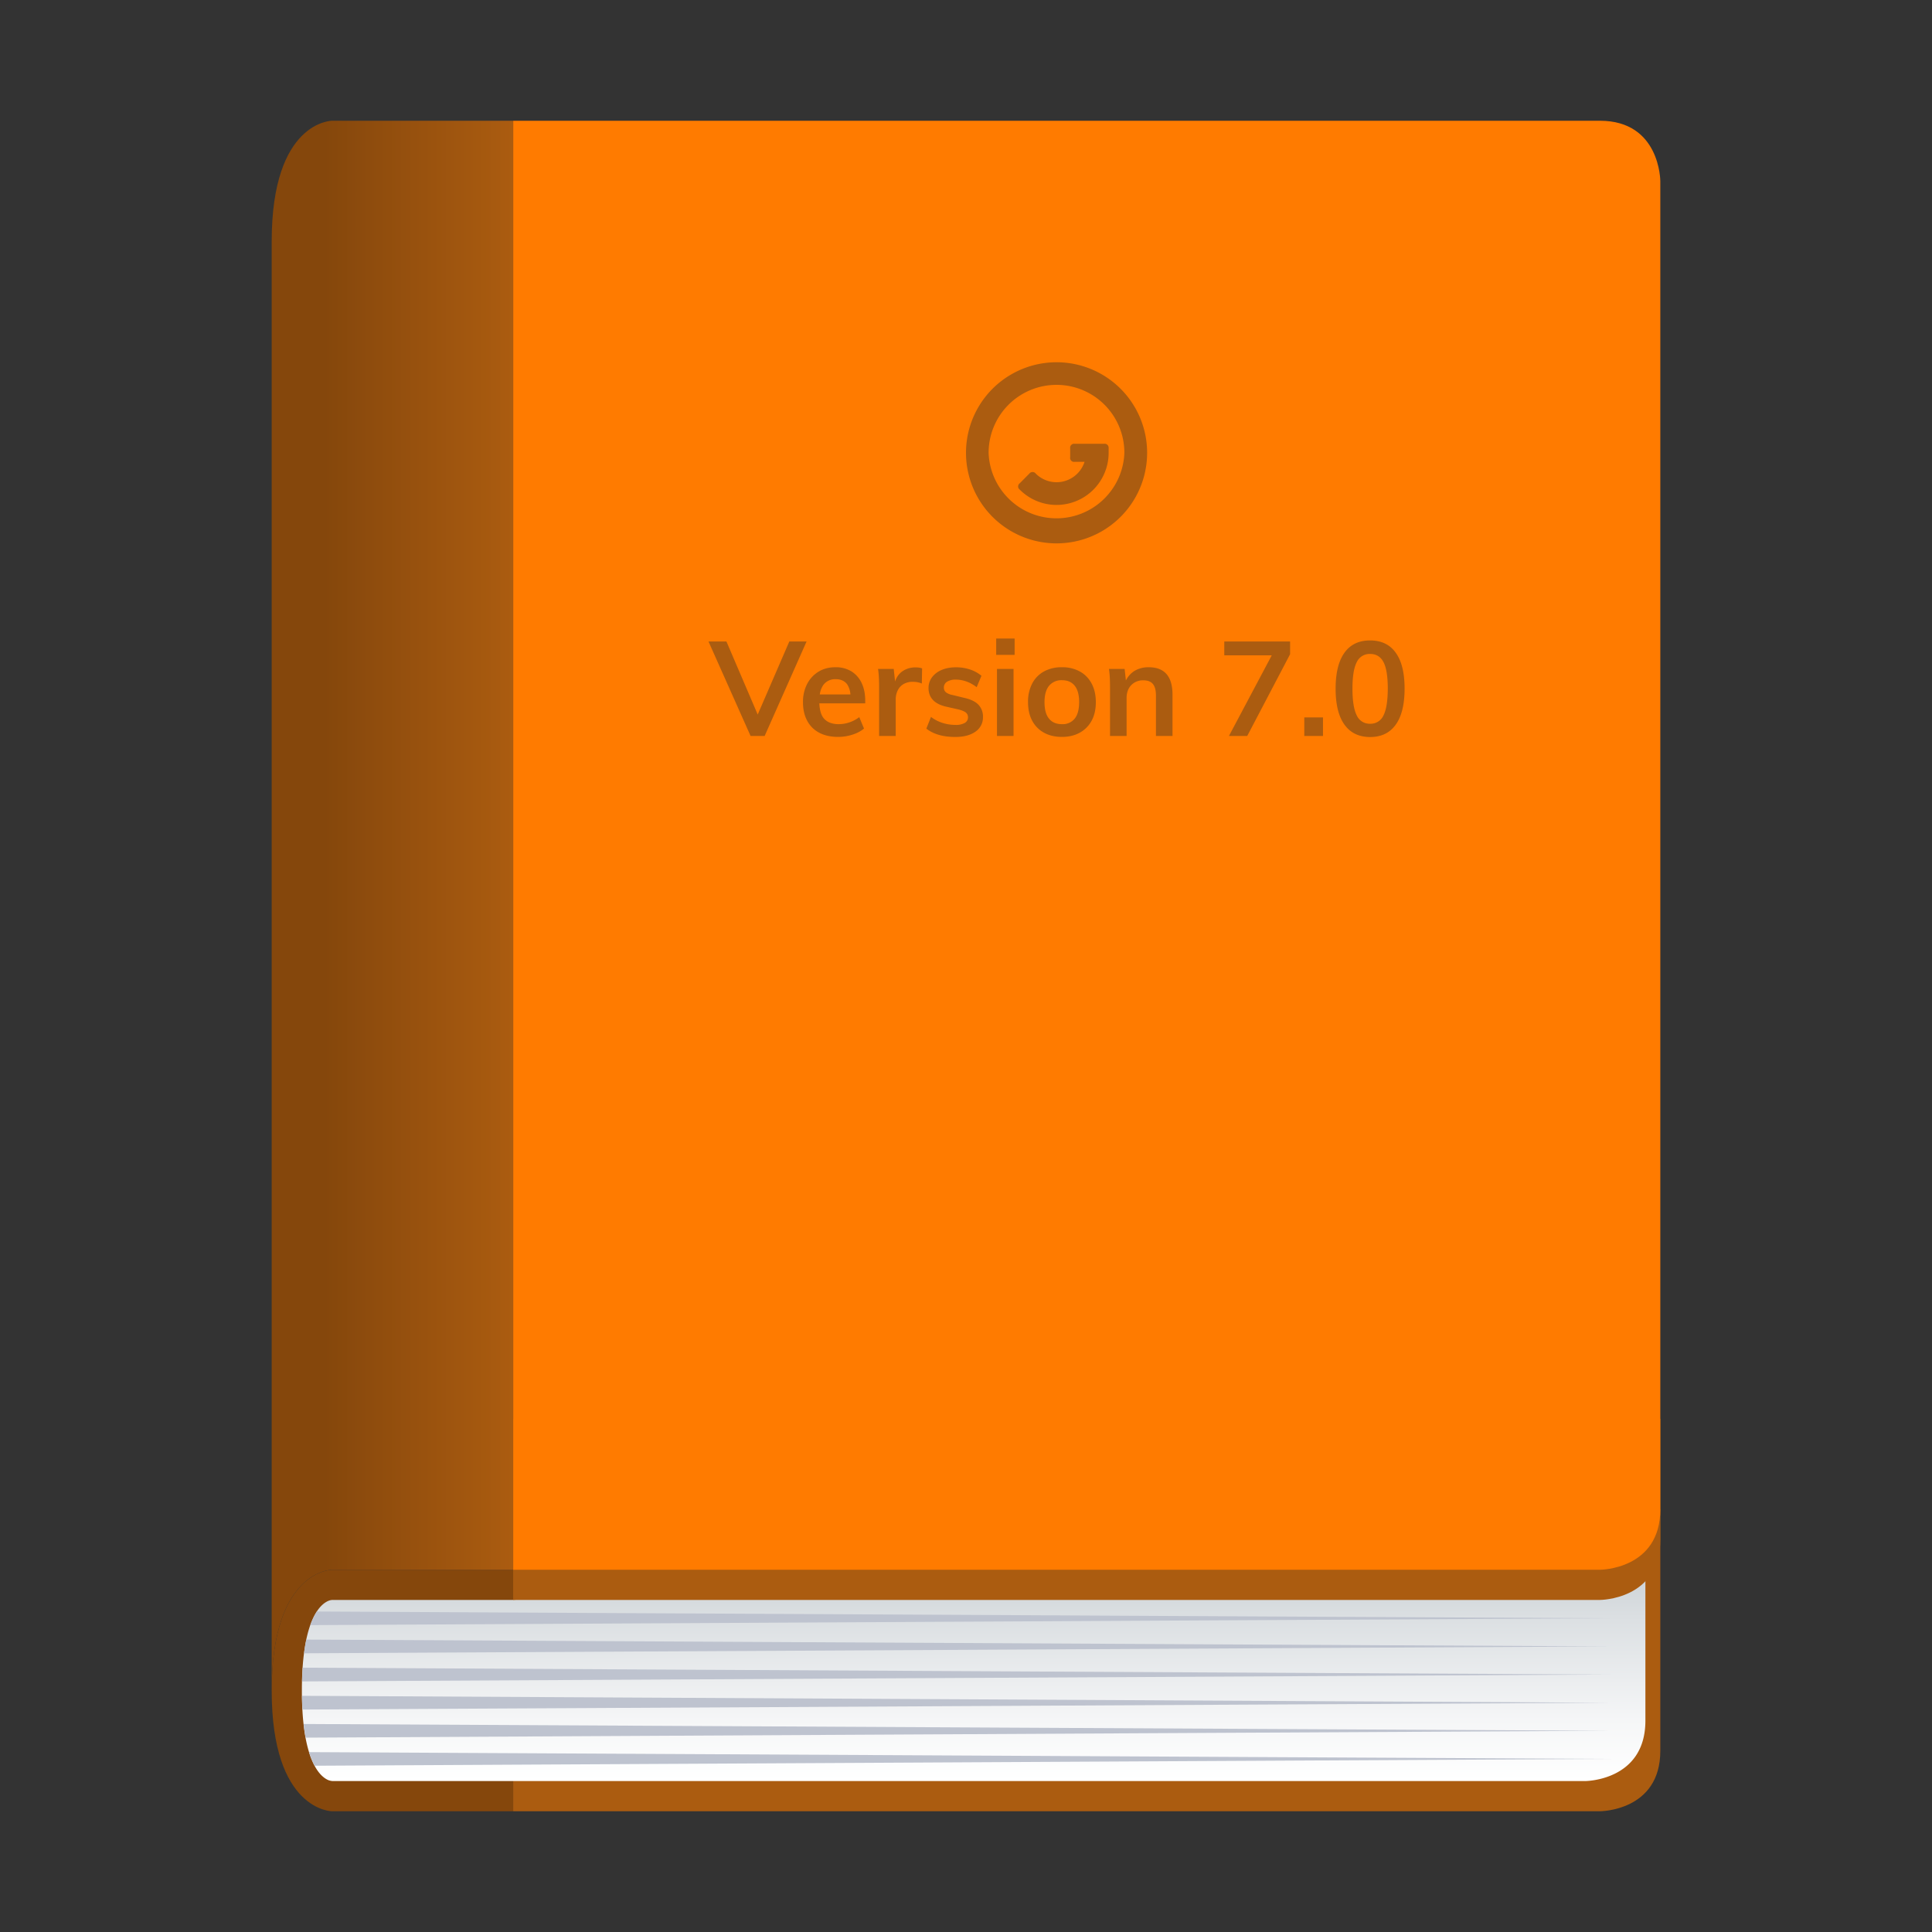
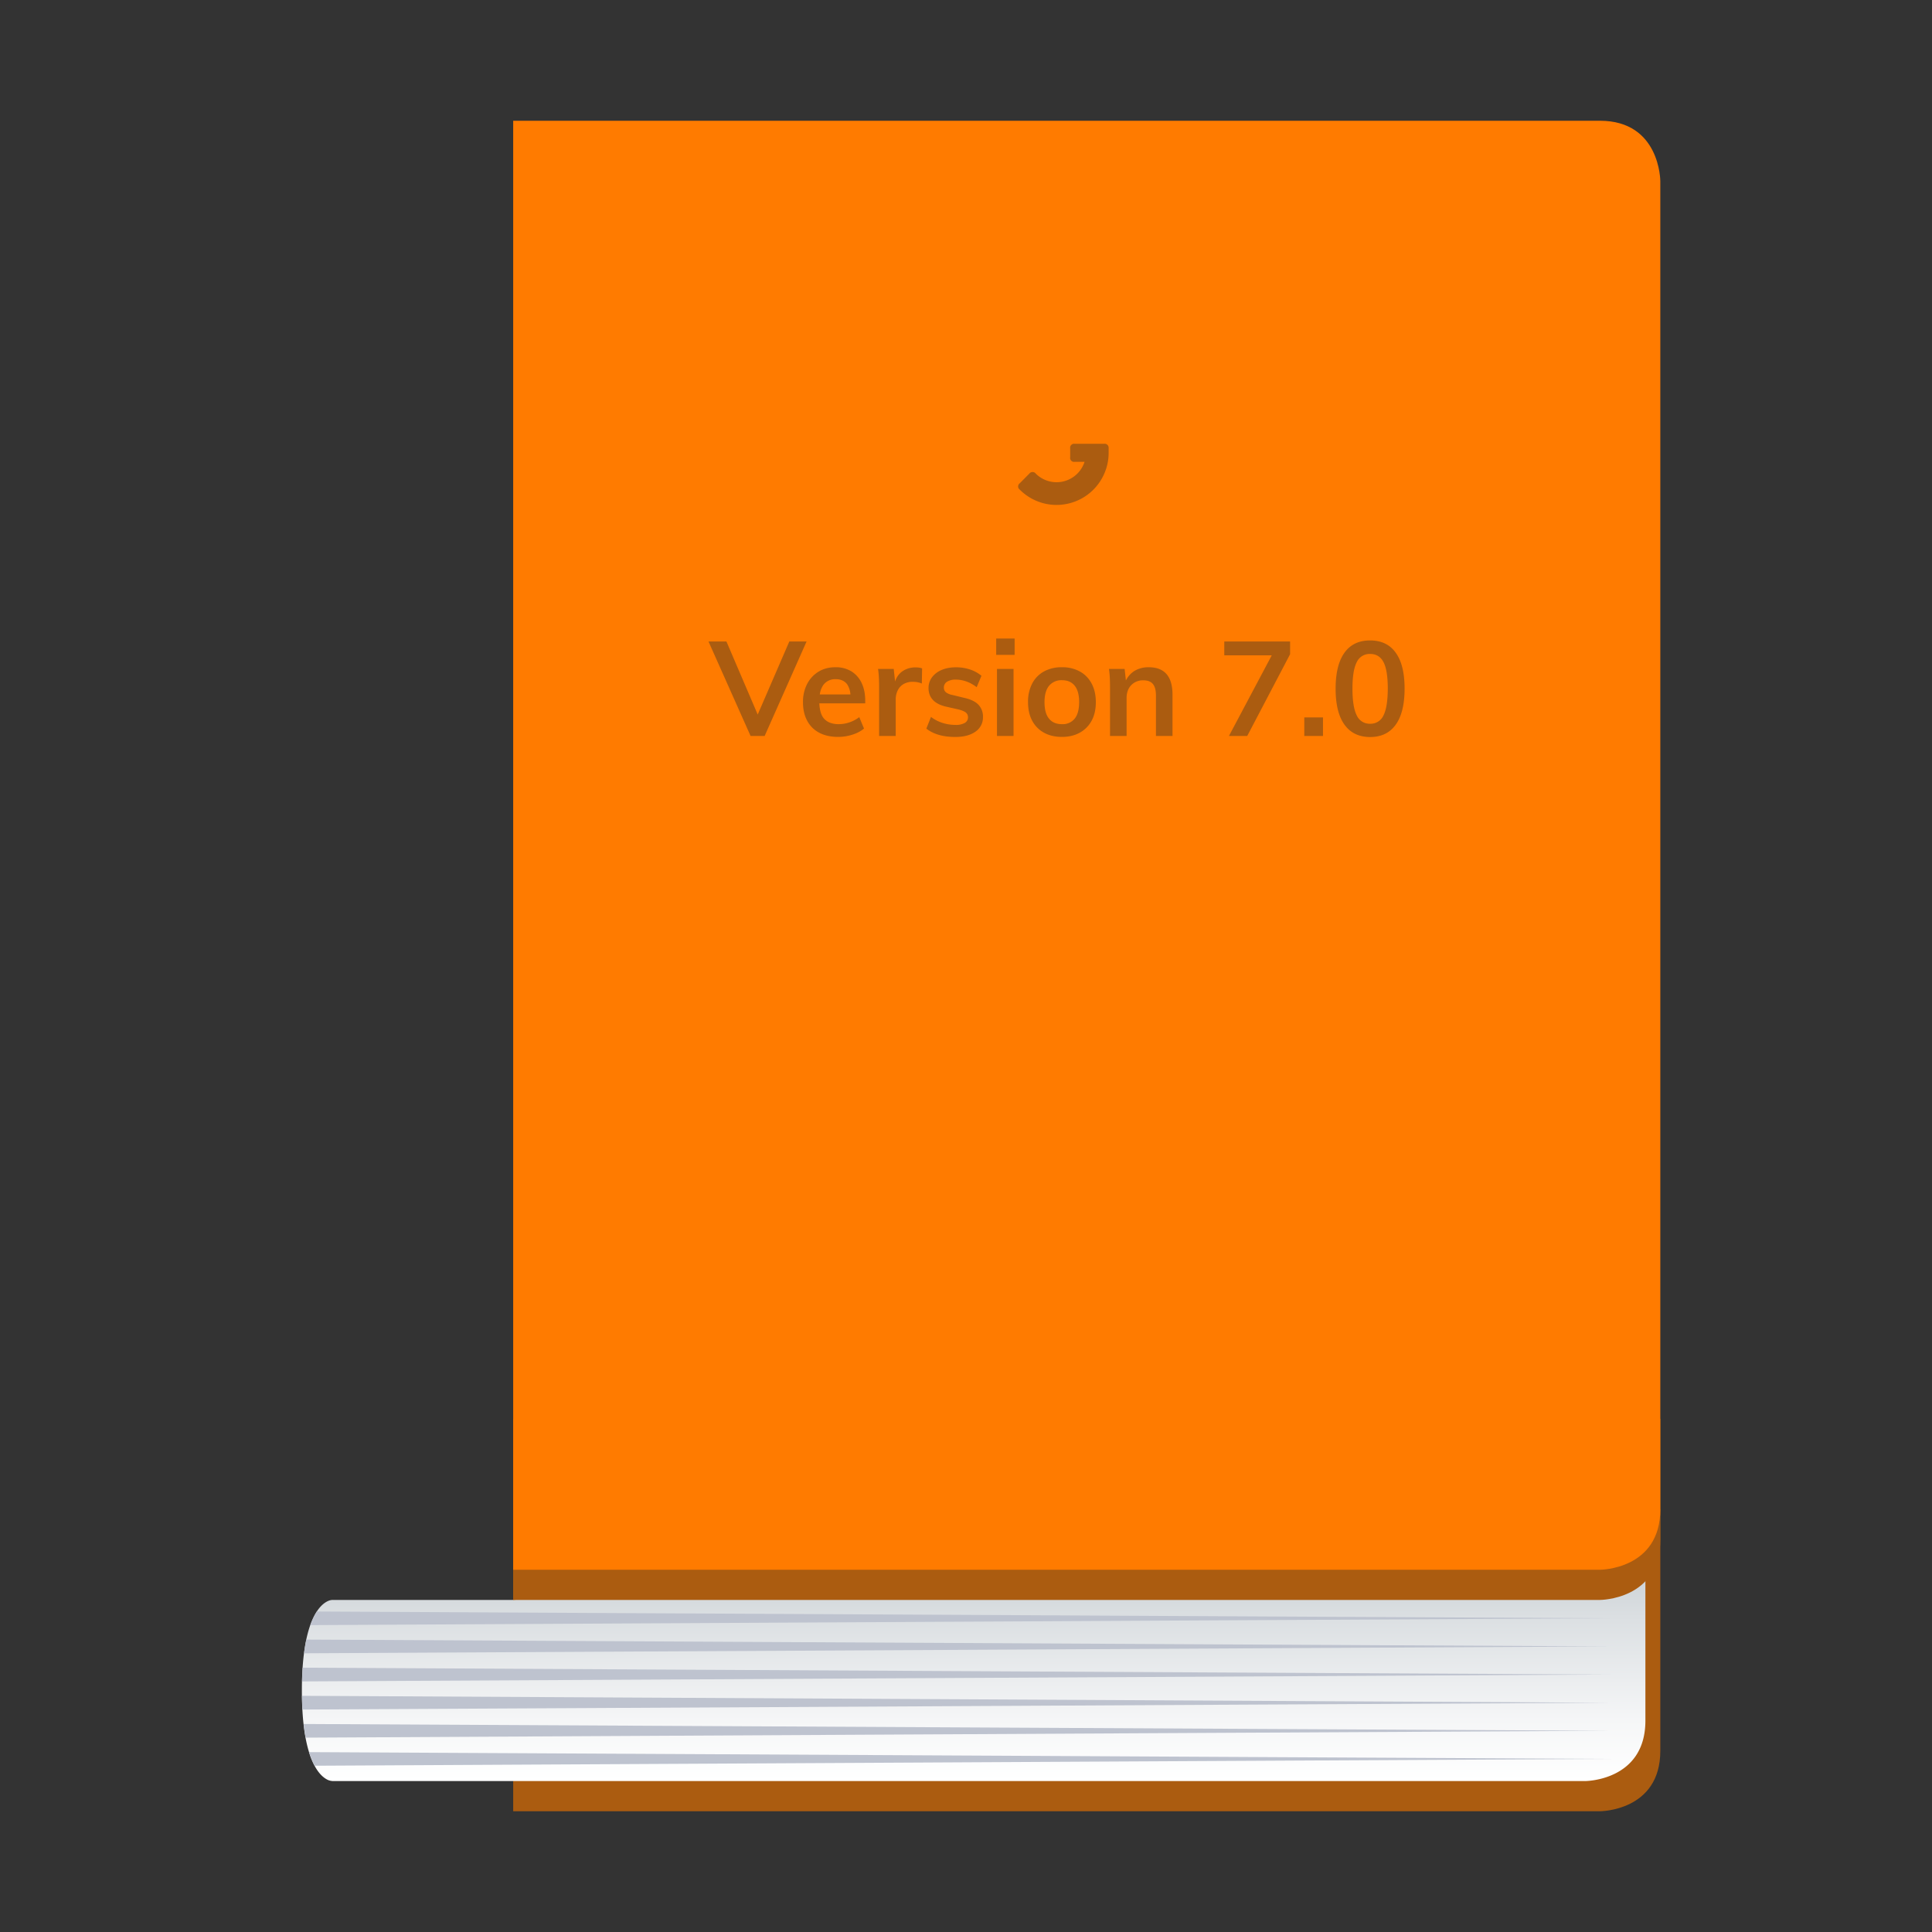
<svg xmlns="http://www.w3.org/2000/svg" viewBox="0 0 64 64">
  <rect x="0" y="0" width="64" height="64" fill="#333333" stroke="none" />
-   <path d="M11 52s-2 0-2 4 2 4 2 4h6v-8h-6z" fill="#85470c" />
  <path d="M17 52v8h36s2 0 2-2v-8l-38 2z" fill="#ab5c10" />
  <linearGradient id="a" x1="32.253" x2="32.253" y1="7" y2="15.958" gradientTransform="matrix(1 0 0 -1 0 66)" gradientUnits="userSpaceOnUse">
    <stop offset="0" stop-color="#fff" />
    <stop offset=".226" stop-color="#f5f6f7" />
    <stop offset=".607" stop-color="#dbdfe2" />
    <stop offset="1" stop-color="#b9c2c7" />
  </linearGradient>
  <path d="M16.981 53h-5.938a.397.397 0 00-.108.011c-.22.06-.935.452-.935 2.989 0 2.331.603 2.851.873 2.967a.467.467 0 00.185.033h41.448s2 0 2-2v-6.455a.502.502 0 00-.543-.501L17.02 52.998a.536.536 0 01-.039.002z" fill="url(#a)" />
  <path d="M53 53H17v-6h38v4c0 2-2 2-2 2z" fill="#ab5c10" />
  <path d="M55 6s0-2-2-2H17v48h36s2 0 2-2V6z" fill="#ff7b00" />
  <linearGradient id="b" x1="9" x2="17" y1="36" y2="36" gradientTransform="matrix(1 0 0 -1 0 66)" gradientUnits="userSpaceOnUse">
    <stop offset=".218" stop-color="#85470c" />
    <stop offset="1" stop-color="#ab5c10" />
  </linearGradient>
-   <path d="M11 52s-2 0-2 4V8c0-4 2-4 2-4h6v48h-6z" fill="url(#b)" />
  <path d="M10.236 58.041c.058.184.121.332.186.451l42.941-.226-43.127-.225zm-.177-.932c.019.164.041.316.065.453l43.239-.228-43.304-.225zm-.055-.933c.002.16.006.313.016.455l43.344-.226-43.36-.229zm.023-.932c-.01.143-.017.295-.021.455l43.357-.228-43.336-.227zm.12-.931a6.084 6.084 0 00-.074.454l43.291-.227-43.217-.227zm.348-.93a2.145 2.145 0 00-.214.451l43.082-.227-42.868-.224z" fill="#bec3cf" />
-   <path d="M35 12.749a2.247 2.247 0 012.246 2.253 2.25 2.25 0 01-4.497 0A2.25 2.25 0 0135 12.749zM35 12a3 3 0 100 6 3 3 0 000-6z" fill="#ab5c10" />
  <path d="M35.599 15.298a.122.122 0 01-.112-.036.126.126 0 01-.036-.112v-.301a.127.127 0 01.036-.11c.032-.029.07-.046.112-.038h.978a.128.128 0 01.111.038.137.137 0 01.037.11v.153c0 .695-.421 1.327-1.065 1.593a1.72 1.72 0 01-1.879-.375.126.126 0 01-.054-.107c0-.041.018-.079.054-.104l.318-.321c.024-.034.066-.051.107-.051s.08.017.104.051a.974.974 0 001.617-.39h-.328zm-9.452 5.952L25.1 23.67l-1.036-2.42h-.594l1.394 3.13h.466l1.389-3.13zm2.053.987a.995.995 0 00-.527-.134c-.211 0-.397.049-.559.147a1.03 1.03 0 00-.378.409 1.284 1.284 0 00-.136.604c0 .238.047.443.141.616a.948.948 0 00.402.396c.174.091.382.136.622.136.158 0 .314-.024.468-.073.154-.048.284-.116.389-.204l-.158-.378a1.135 1.135 0 01-.677.233c-.22 0-.384-.063-.493-.187-.096-.11-.142-.284-.153-.503h1.521v-.084c0-.228-.04-.426-.121-.593a.903.903 0 00-.341-.385zm-.514.262c.164 0 .289.056.375.167a.68.68 0 01.11.338h-1.014a.713.713 0 01.12-.318.486.486 0 01.409-.187zm2.637-.391c-.17 0-.323.05-.457.149a.652.652 0 00-.215.32l-.045-.417h-.519c.015.102.024.208.029.314.004.107.006.212.006.314v1.591h.549v-1.2c0-.111.021-.211.064-.301a.493.493 0 01.189-.213.592.592 0 01.323-.079c.102 0 .199.019.29.057l.009-.501a.45.45 0 00-.101-.026.773.773 0 00-.122-.008zm1.604 1.006l-.374-.092a.495.495 0 01-.222-.092.198.198 0 01-.064-.154.22.22 0 01.106-.193.525.525 0 01.295-.07c.114 0 .229.021.345.062.116.041.229.104.341.189l.158-.378a1.14 1.14 0 00-.382-.209 1.457 1.457 0 00-.457-.072c-.182 0-.342.029-.479.088a.751.751 0 00-.321.244.59.59 0 00-.114.358c0 .161.051.294.152.398.101.104.252.178.455.222l.37.083c.12.029.205.064.255.103.05.04.075.093.075.161a.208.208 0 01-.105.185.585.585 0 01-.308.066c-.15 0-.293-.022-.431-.066a1.276 1.276 0 01-.382-.198l-.154.387c.234.185.554.277.958.277.284 0 .508-.06.672-.178a.564.564 0 00.246-.481.565.565 0 00-.152-.411c-.103-.107-.263-.182-.483-.229zm1.099-.954h.549v2.22h-.549zM33 21.153h.611v.541H33zm2.771 1.091a1.19 1.19 0 00-.591-.141 1.21 1.21 0 00-.6.141.96.96 0 00-.389.402 1.304 1.304 0 00-.136.613c0 .238.045.442.136.613a.969.969 0 00.389.398c.168.094.368.141.6.141.226 0 .422-.047.591-.141.168-.094.299-.226.392-.398s.138-.376.138-.613c0-.234-.046-.439-.138-.613s-.223-.309-.392-.402zm-.171 1.562a.507.507 0 01-.419.183c-.188 0-.332-.061-.431-.183-.1-.122-.149-.304-.149-.547 0-.24.051-.421.152-.543a.529.529 0 01.429-.183c.182 0 .321.061.419.183.098.122.147.302.147.543-.001.244-.05.426-.148.547zm2.45-1.703a.894.894 0 00-.481.129.782.782 0 00-.272.31l-.042-.382h-.519c.015.102.024.206.029.312.004.105.006.211.006.316v1.591h.549v-1.257c0-.176.051-.317.152-.424a.534.534 0 01.407-.161c.141 0 .245.041.312.121.067.081.101.207.101.38v1.341h.549v-1.363c0-.608-.263-.913-.791-.913zm2.506-.395h1.573L40.71 24.38h.606l1.42-2.708v-.422h-2.18zm2.65 2.057h.62v.615h-.62zm3.031-2.141c-.195-.273-.479-.409-.851-.409s-.656.136-.85.409c-.195.272-.292.669-.292 1.191s.098.919.294 1.191c.196.272.479.409.849.409.369 0 .652-.136.848-.409.196-.272.294-.671.294-1.196 0-.518-.097-.914-.292-1.186zm-.406 2.072a.467.467 0 01-.444.279.467.467 0 01-.444-.279c-.094-.186-.141-.481-.141-.886 0-.399.047-.69.141-.873a.467.467 0 01.444-.274c.202 0 .35.091.444.272.094.182.141.473.141.875-.001.405-.048.7-.141.886z" fill="#ab5c10" />
</svg>